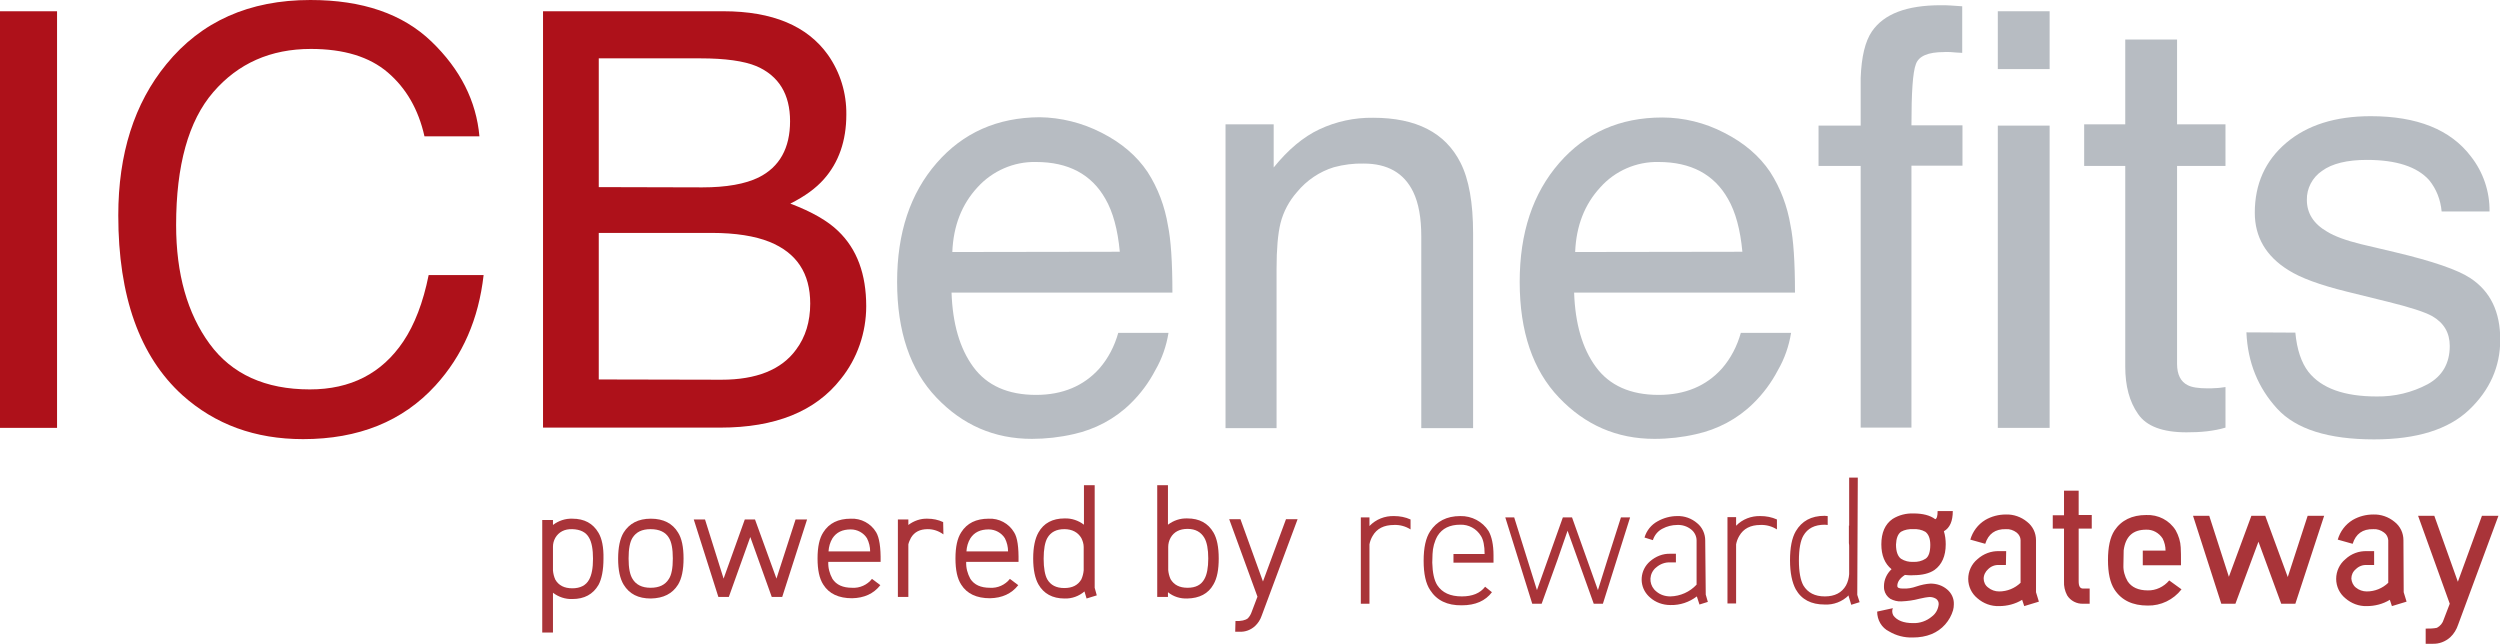
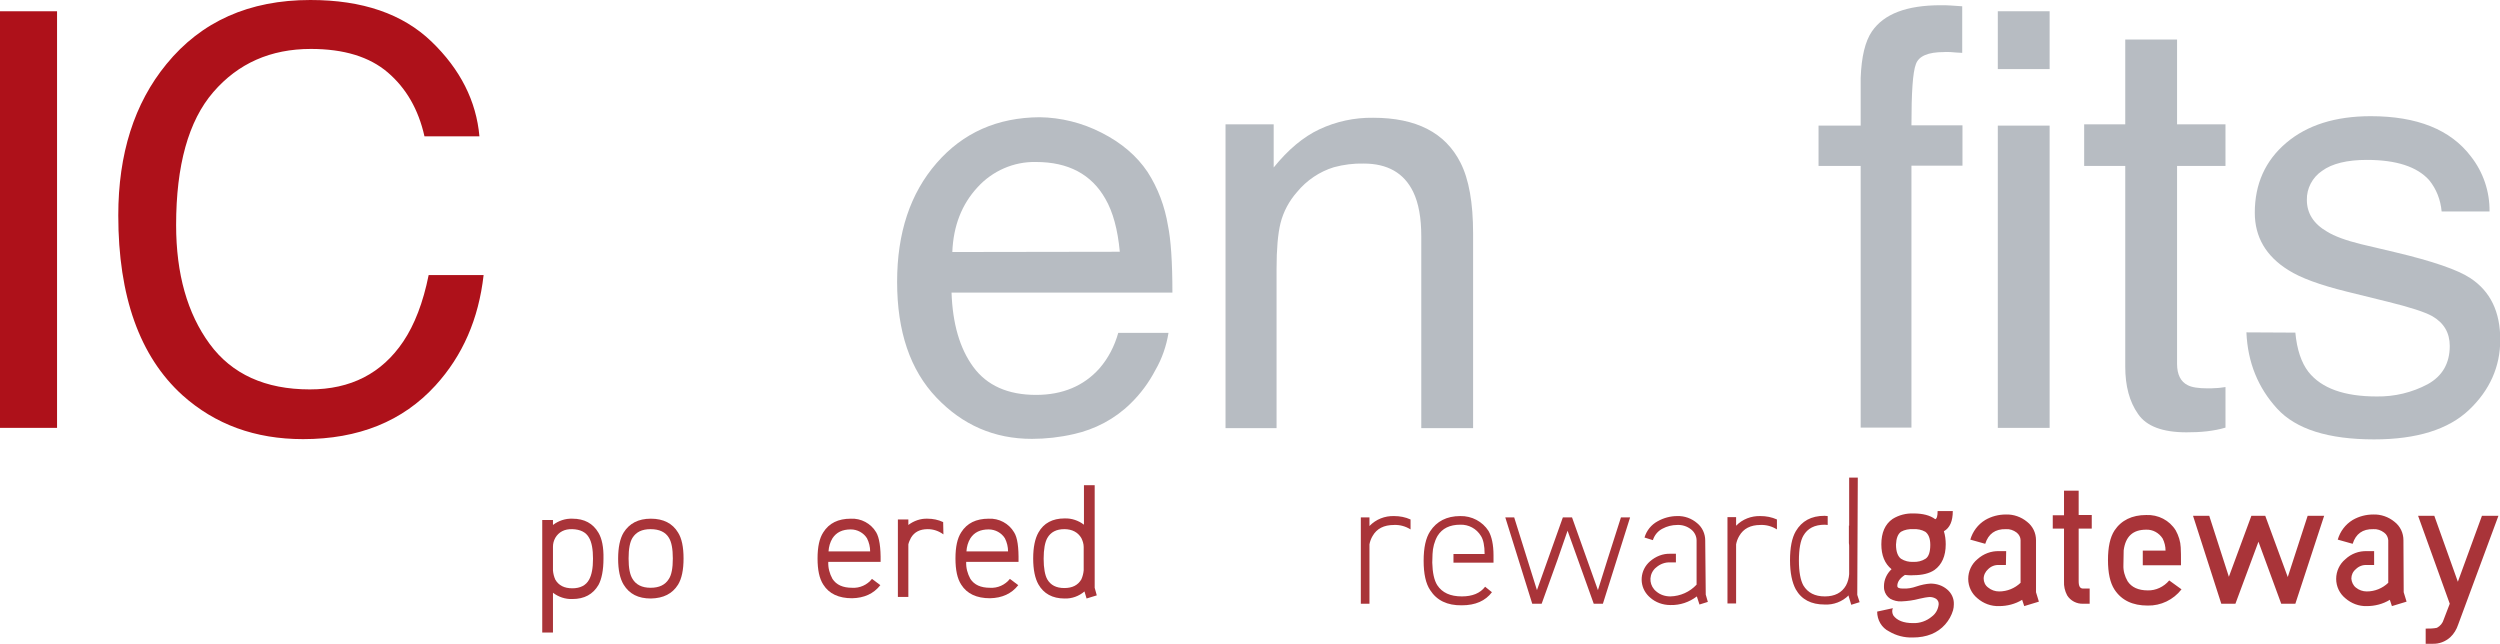
<svg xmlns="http://www.w3.org/2000/svg" version="1.1" id="Layer_1" x="0px" y="0px" width="955.3px" height="245.9px" viewBox="0 0 955.3 245.9" style="enable-background:new 0 0 955.3 245.9;" xml:space="preserve">
  <style type="text/css">
	.st0{fill:#AE111A;}
	.st1{fill:#B7BCC2;}
	.st2{fill:#A93439;}
</style>
  <title>4502_icbenefits_ireland</title>
  <g id="Layer_2">
    <g id="Layer_1-2">
      <path class="st0" d="M0,4.3h21.8v159.2H0V4.3z" />
      <path class="st0" d="M164.9,15.9c11,10.6,17.1,22.7,18.3,36.2h-21c-2.3-10.3-7-18.4-14-24.4s-16.8-9-29.4-9    c-15.4,0-27.8,5.5-37.3,16.5S67.3,63.2,67.3,86c0,18.7,4.3,33.8,12.8,45.4s21.3,17.4,38.3,17.4c15.6,0,27.5-6.1,35.7-18.3    c4.3-6.4,7.6-14.9,9.7-25.4h21c-1.9,16.8-8,30.8-18.4,42.2c-12.5,13.7-29.4,20.5-50.6,20.5c-18.3,0-33.6-5.6-46.1-16.8    c-16.3-14.8-24.5-37.7-24.5-68.7c0-23.5,6.1-42.8,18.4-57.8C76.9,8.2,95.2,0,118.6,0C138.5,0,153.9,5.3,164.9,15.9z" />
-       <path class="st0" d="M207.6,4.3h68.8c18.8,0,32.1,5.6,40,16.7c4.7,6.7,7.1,14.6,7,22.8c0,10-2.9,18.3-8.6,24.7    c-3,3.4-7.2,6.5-12.8,9.3c8.2,3.1,14.3,6.6,18.3,10.5c7.2,6.9,10.7,16.5,10.7,28.7c0,10.1-3.4,20-9.7,27.8    c-9.7,12.4-25,18.6-46.1,18.6h-67.7V4.3z M268.4,71.6c9.2,0,16.4-1.3,21.5-3.8c8-4,12-11.2,12-21.5s-4.3-17.3-12.8-21    c-4.8-2-12-3-21.5-3h-38.8v49.2L268.4,71.6z M275.7,145.1c13.3,0,22.9-3.8,28.5-11.5c3.6-4.8,5.4-10.7,5.4-17.6    c0-11.6-5.2-19.4-15.6-23.6c-5.5-2.2-12.9-3.4-22-3.4h-43.2v56L275.7,145.1z" />
      <path class="st1" d="M420.9,50.7c7.7,3.9,13.5,8.9,17.6,15c4,6.2,6.6,13.2,7.8,20.5c1.1,5.3,1.7,13.9,1.7,25.6h-84.4    c0.4,11.8,3.1,21.3,8.3,28.4s13.2,10.7,24,10.7c10.1,0,18.2-3.4,24.2-10.1c3.4-3.9,5.8-8.6,7.2-13.6h19.2c-0.8,5-2.5,9.9-5,14.2    c-2.5,4.8-5.7,9.1-9.5,12.8c-6,5.9-13.6,9.9-21.8,11.7c-5.2,1.2-10.6,1.8-15.9,1.8c-14.4,0-26.5-5.3-36.5-15.8s-15-25.2-15-44.2    c0-18.7,5-33.8,15.1-45.4c10.1-11.6,23.2-17.4,39.4-17.5C405.3,44.9,413.5,46.9,420.9,50.7z M427.9,96.2    c-0.8-8.5-2.6-15.2-5.5-20.2c-5.3-9.4-14.2-14.1-26.5-14.1c-8.5-0.2-16.7,3.4-22.4,9.7c-6,6.5-9.2,14.7-9.6,24.7L427.9,96.2z" />
      <path class="st1" d="M468.2,47.5h18.5v16.5c5.5-6.8,11.3-11.7,17.5-14.6c6.4-3,13.4-4.5,20.5-4.4c16.5,0,27.6,5.7,33.4,17.2    c3.2,6.3,4.8,15.3,4.8,27v74.4h-19.8V90.4c0-7.1-1-12.8-3.1-17.1c-3.5-7.2-9.8-10.8-18.9-10.8c-3.8-0.1-7.7,0.4-11.4,1.4    c-5.5,1.7-10.4,5-14.1,9.5c-3,3.4-5.2,7.5-6.3,11.9c-1,4.1-1.5,9.9-1.5,17.5v60.8h-19.5V47.5z" />
-       <path class="st1" d="M658.8,50.7c7.7,3.9,13.5,8.9,17.6,15c4,6.2,6.6,13.2,7.8,20.5c1.1,5.3,1.7,13.9,1.7,25.6h-84.4    c0.4,11.8,3.1,21.3,8.3,28.4s13.2,10.7,24,10.7c10.1,0,18.2-3.4,24.2-10.1c3.4-3.9,5.8-8.6,7.2-13.6h19.2c-0.8,5-2.5,9.9-5,14.2    c-2.5,4.8-5.7,9.1-9.5,12.8c-6,5.9-13.6,9.9-21.8,11.7c-5.2,1.2-10.5,1.8-15.9,1.8c-14.4,0-26.5-5.3-36.5-15.8s-15-25.2-15-44.2    c0-18.7,5-33.8,15.1-45.4s23.2-17.4,39.4-17.4C643.3,44.9,651.5,46.9,658.8,50.7z M665.8,96.2c-0.8-8.5-2.6-15.2-5.5-20.2    c-5.3-9.4-14.2-14.1-26.5-14.1c-8.5-0.2-16.7,3.4-22.3,9.7c-6,6.5-9.2,14.7-9.6,24.7L665.8,96.2z" />
      <path class="st1" d="M715.3,12c4.6-6.7,13.3-10,26.3-10c1.2,0,2.5,0,3.8,0.1c1.3,0.1,2.8,0.2,4.4,0.3v17.8c-2-0.1-3.5-0.2-4.4-0.3    c-0.9,0-1.8-0.1-2.6,0c-6,0-9.6,1.5-10.7,4.6c-1.2,3.1-1.7,10.9-1.7,23.4h19.5v15.4h-19.5v100.1H711V63.4h-16.1V48H711V29.8    C711.3,21.7,712.7,15.8,715.3,12z" />
      <path class="st1" d="M763.4,4.3h19.8v22.1h-19.8V4.3z M763.4,48h19.8v115.5h-19.8V48z" />
      <path class="st1" d="M812.2,15.1h19.7v32.4h18.5v15.9h-18.5v75.7c0,4,1.4,6.8,4.1,8.1c1.5,0.8,4.1,1.2,7.6,1.2c0.9,0,1.9,0,3-0.1    c1.1,0,2.3-0.2,3.8-0.4v15.5c-2.3,0.7-4.6,1.1-7,1.4c-2.6,0.3-5.2,0.4-7.9,0.4c-9.1,0-15.3-2.3-18.5-7c-3.3-4.7-4.9-10.7-4.9-18.1    V63.4h-15.7V47.5h15.7V15.1z" />
      <path class="st1" d="M877.1,127.1c0.6,6.5,2.3,11.5,5,15c5,6.3,13.7,9.4,26.1,9.4c6.8,0.1,13.5-1.5,19.5-4.7    c5.6-3.1,8.4-8,8.4-14.6c0-5-2.2-8.8-6.7-11.4c-2.9-1.6-8.5-3.4-17-5.5l-15.8-3.9c-10.1-2.5-17.5-5.2-22.2-8.2    c-8.5-5.3-12.8-12.6-12.8-21.9c0-11,4-19.9,12-26.7c8-6.8,18.8-10.2,32.3-10.2c17.7,0,30.5,5.1,38.3,15.4c4.7,6,7.2,13.4,7.1,21    H933c-0.4-4.4-2-8.6-4.8-12c-4.6-5.1-12.5-7.7-23.8-7.7c-7.5,0-13.3,1.4-17.1,4.2c-3.7,2.5-5.9,6.7-5.8,11.1c0,5,2.5,9.1,7.7,12.1    c2.9,1.8,7.3,3.4,13,4.8l13.1,3.1c14.3,3.4,23.9,6.7,28.7,9.9c7.6,5,11.4,12.8,11.4,23.5c0,10.3-4,19.3-11.9,26.8    c-7.9,7.5-20,11.3-36.3,11.3c-17.5,0-29.9-3.9-37.1-11.8s-11.2-17.5-11.7-29.1L877.1,127.1z" />
      <g id="_Group_">
        <path id="_Compound_Path_" class="st2" d="M663.4,200.9v-3.3h-3.3v33h3.3V208c0.2-1.1,0.6-2.2,1.2-3.2c1.6-2.8,4.3-4.2,8.1-4.2     c2.2-0.1,4.4,0.5,6.3,1.7v-3.8c-2-0.9-4.1-1.3-6.3-1.3C669.2,197.1,665.8,198.4,663.4,200.9z M709.9,182.5h-3.3v18.4l-0.1-0.1     v6.7c0.1,0.5,0.1,1.1,0.1,1.6v10.3c-0.1,1.5-0.5,3-1.2,4.3c-1.6,2.8-4.3,4.2-8.1,4.2c-3.8,0-6.5-1.4-8.2-4.2     c-1.1-2-1.7-5.2-1.7-9.5c0-4.4,0.6-7.6,1.7-9.5c1.6-2.8,4.3-4.2,8.2-4.2c0.4,0,0.8,0.1,1.1,0.1v-3.4c-0.4,0-0.8-0.1-1.2-0.1     c-5.1,0-8.7,2-11,5.9c-1.5,2.6-2.2,6.3-2.2,11.1s0.8,8.5,2.2,11.1c2.2,3.9,5.9,5.8,11,5.8c3.4,0.2,6.8-1.1,9.2-3.5v0.3l1,3.3     l3.2-1c-0.5-1.7-0.9-2.6-0.9-2.8L709.9,182.5z M651.6,206.5c0-2.5-1.1-5-3.1-6.6c-2.1-1.8-4.8-2.8-7.6-2.7c-2.6,0-5.2,0.7-7.5,2     c-2.4,1.3-4.2,3.5-5,6.2l3.2,1c0.6-1.9,1.9-3.5,3.7-4.4c1.7-0.9,3.6-1.4,5.6-1.4c1.9-0.1,3.8,0.5,5.3,1.7c1.3,1,2.1,2.6,2.1,4.2     v2.4l0,0v14.5c-2.6,2.8-6.2,4.4-10,4.5c-2,0-3.9-0.6-5.4-1.9c-2.5-2-3-5.6-1-8.2c0.3-0.4,0.6-0.7,1-1c1.5-1.3,3.4-2,5.4-1.9h2.1     v-3.3h-2.1c-2.9-0.1-5.6,1-7.8,2.9c-3.8,3.3-4.3,9-1,12.8c0.3,0.4,0.7,0.7,1,1c2.1,1.9,4.9,2.9,7.8,2.9c3.7,0.1,7.2-1.1,10.1-3.3     l1,3.1l3.2-1c-0.4-1.3-0.6-2.2-0.8-2.8L651.6,206.5z M523.3,201v-3.3H520v33h3.3V208c0.2-1.1,0.6-2.2,1.2-3.2     c1.6-2.8,4.3-4.2,8.2-4.2c2.2-0.1,4.4,0.5,6.3,1.7v-3.8c-2-0.9-4.1-1.3-6.3-1.3C529.2,197.1,525.8,198.4,523.3,201L523.3,201z      M610.6,225.5c-3.9-10.9-7.2-20.2-9.9-27.8h-3.5l-9.9,27.8l-8.7-27.8h-3.4l10.3,33h3.6c4.7-12.9,8-22.2,9.9-27.9l10,27.9h3.5     l10.4-33h-3.5C615.5,209.8,612.6,219.1,610.6,225.5L610.6,225.5z M558,197.2c-5.2,0-9,2-11.5,5.8c-1.7,2.6-2.5,6.3-2.5,11.3     c0,4.9,0.8,8.7,2.5,11.2c2.5,3.9,6.5,5.9,12.1,5.8c5.2,0,9-1.7,11.5-5l-2.6-2.1c-1.9,2.5-4.9,3.7-8.9,3.7c-4.4,0-7.5-1.4-9.4-4.3     c-1.2-1.9-1.8-4.8-1.9-8.6l0.1-3.3c0.1-2.4,0.7-4.8,1.9-6.9c1.8-2.9,4.7-4.3,8.7-4.3c3.2-0.1,6.2,1.5,7.9,4.3     c0.9,1.4,1.4,3.7,1.4,6.9h-11.9v3.3h15.3v-2.8c0-4.1-0.7-7.2-1.9-9.3C566.5,199.3,562.4,197.1,558,197.2z M918.4,206.4     c0-2.7-1.2-5.3-3.4-7c-2.3-1.9-5.2-2.9-8.1-2.8c-2.8,0-5.5,0.7-7.9,2.1c-2.8,1.7-4.8,4.4-5.7,7.5l5.7,1.6     c1.2-3.8,3.8-5.7,7.9-5.6c1.5-0.1,2.9,0.4,4.1,1.3c1,0.7,1.5,1.8,1.6,2.9v3.2l0,0v5.9l0,0v7.2c-2.2,2.1-5.1,3.3-8.2,3.3     c-1.5,0-3-0.5-4.2-1.5c-1-0.8-1.6-2.1-1.7-3.4c0-1.4,0.6-2.7,1.7-3.6c1.1-1.1,2.6-1.7,4.2-1.6h2.8v-5.3h-2.8c-3-0.1-6,1-8.2,3.1     c-2.2,1.8-3.5,4.6-3.5,7.5c0,2.9,1.3,5.6,3.5,7.4c2.3,2,5.2,3.1,8.2,3c3.1,0,6.2-0.8,8.8-2.4l0.8,2.4l5.6-1.7l-1.1-3.6     L918.4,206.4z M948.4,197.1l-9.2,25.2l-9-25.2H924l12.1,33.6l-2.3,6c-0.4,1.4-1.3,2.5-2.6,3.2c-1.4,0.3-2.8,0.3-4.3,0.3v5.8h2.6     c2.5,0.1,4.9-0.8,6.8-2.5c1.4-1.3,2.4-3,3-4.8l15.4-41.6L948.4,197.1z M874.2,220.5l-8.6-23.4h-5.3l-8.6,23.3l-7.5-23.3H838     l10.8,33.6h5.4l8.8-23.7l8.7,23.7h5.4l11-33.6h-6.3L874.2,220.5z M778,206.4c0-2.7-1.2-5.3-3.4-7c-2.3-1.9-5.2-2.9-8.1-2.8     c-2.8,0-5.5,0.7-7.9,2.1c-2.8,1.7-4.8,4.4-5.7,7.5l5.7,1.6c1.2-3.8,3.8-5.7,7.9-5.6c1.5-0.1,2.9,0.4,4.1,1.3     c0.9,0.7,1.5,1.8,1.5,2.9v3.2l0,0v5.9l0,0v7.2c-2.2,2.1-5.1,3.3-8.2,3.3c-1.5,0-3-0.5-4.2-1.5c-1.1-0.8-1.7-2.1-1.7-3.4     c0-1.4,0.7-2.7,1.7-3.6c1.1-1.1,2.6-1.7,4.2-1.6h2.6l0.1-5.3h-2.7c-3-0.1-6,1-8.3,3.1c-2.2,1.8-3.5,4.6-3.5,7.5     c0,2.9,1.3,5.6,3.5,7.4c2.3,2,5.2,3.1,8.3,3c3.1,0,6.2-0.8,8.8-2.4l0.8,2.4l5.6-1.7l-1.1-3.6L778,206.4z M717.3,233.7     c0,3.2,1.7,6.2,4.6,7.6c2.7,1.6,5.8,2.4,9,2.3c5.3,0,9.5-1.7,12.4-5c1.4-1.6,2.4-3.4,3-5.4c0.2-0.7,0.3-1.5,0.3-2.3     c0.1-2.2-0.9-4.3-2.6-5.7c-1.8-1.5-4-2.2-6.3-2.2c-1.8,0.1-3.6,0.5-5.4,1.1c-1.7,0.6-3.4,0.9-5.2,0.8c-1.4,0-2.1-0.3-2.1-1     c0-1.5,0.9-2.9,2.9-4.2c1.1,0.1,2.2,0.2,3.2,0.1c3.5,0,6.2-0.7,8.1-2c2.8-2,4.3-5.3,4.3-9.8c0-1.7-0.2-3.4-0.7-5     c2.3-1.3,3.4-3.9,3.4-7.7h-5.8c0,1.9-0.3,2.9-0.9,3.1c-2-1.5-4.8-2.2-8.3-2.2c-2.8-0.1-5.6,0.6-8,2.1c-2.9,2-4.3,5.3-4.3,9.7     c0,4.2,1.3,7.4,3.9,9.5c-1.8,1.7-2.9,4-2.9,6.5c0,0.5,0,0.9,0.1,1.4c0.3,1.4,1.1,2.6,2.3,3.4c1.3,0.7,2.8,1.1,4.3,1     c2.3-0.1,4.6-0.4,6.8-1c1.8-0.4,2.9-0.6,3.2-0.6c1.1-0.2,2.2,0,3.2,0.6c0.7,0.5,1.1,1.3,1,2.2c-0.2,1.8-1.1,3.5-2.6,4.6     c-2,1.7-4.6,2.6-7.2,2.5c-3.6,0-6.1-1-7.5-2.9c-0.5-0.9-0.6-1.9-0.2-2.8L717.3,233.7z M726.4,203.2c1.4-0.8,3.1-1.1,4.7-1     c1.6-0.1,3.2,0.2,4.6,1c1.2,0.9,1.9,2.5,1.9,5c0,2.7-0.6,4.5-1.8,5.3c-1.4,0.9-3.1,1.3-4.7,1.2c-1.6,0.1-3.3-0.3-4.7-1.2     c-1.2-0.9-1.9-2.7-1.9-5.4C724.6,205.7,725.2,204.1,726.4,203.2L726.4,203.2z M794.3,187.5h-5.6v9.4h-4.3v5.1h4.3v20.1     c-0.1,1.9,0.3,3.7,1.2,5.4c1.3,2.1,3.7,3.3,6.1,3.2h2.5v-5.8H796c-1.2,0-1.7-0.9-1.7-2.8V202h5v-5.2h-5V187.5z M820.7,225.6     c-3.6,0-6.2-1.2-7.7-3.5c-1.1-1.9-1.7-4-1.6-6.2l0.1-5.6c0.7-5.3,3.5-7.9,8.6-7.9c2.5-0.1,4.9,1.2,6.3,3.4c0.7,1.4,1.1,3,1.1,4.6     h-8.7v5.6h14.6c0-3.3,0-5.6-0.1-6.8c-0.1-2.3-0.8-4.5-1.9-6.5c-2.4-3.9-6.7-6.1-11.3-5.9c-5.4,0-9.5,2-12.1,5.9     c-1.7,2.6-2.5,6.4-2.5,11.3s0.8,8.7,2.5,11.3c2.7,4.1,6.9,6.1,12.7,6.1c5,0.1,9.8-2.2,12.9-6.2l-4.7-3.4     C826.9,224.2,823.8,225.7,820.7,225.6L820.7,225.6z" />
        <g id="_Group_2">
          <path id="_Compound_Path_2" class="st2" d="M230.6,213.5c0,4.4-0.7,7.8-1.9,10c-2.1,3.6-5.4,5.4-10,5.4      c-2.7,0.1-5.3-0.8-7.4-2.4v15.2h-4.1v-43h4.1v1.9c2.1-1.6,4.7-2.5,7.4-2.4c4.6,0,7.9,1.8,10,5.4      C230,205.8,230.7,209.1,230.6,213.5z M226.6,213.5c0-3.6-0.5-6.3-1.5-8c-1.2-2.2-3.4-3.2-6.4-3.3s-5.2,1.1-6.5,3.3      c-0.6,1.1-0.9,2.2-0.9,3.4v9.1c0.1,1.2,0.4,2.4,0.9,3.5c1.3,2.2,3.4,3.3,6.5,3.3c3,0,5.2-1.1,6.4-3.3      C226.1,219.7,226.6,217.1,226.6,213.5L226.6,213.5z" />
          <path id="_Compound_Path_3" class="st2" d="M261.2,213.4c0,4.4-0.7,7.7-2.1,10c-2.2,3.5-5.6,5.2-10.4,5.3      c-4.8,0-8.2-1.7-10.4-5.3c-1.4-2.3-2.1-5.6-2.1-9.9s0.7-7.7,2.1-10c2.2-3.5,5.6-5.3,10.4-5.3s8.3,1.8,10.4,5.3      C260.5,205.7,261.2,209,261.2,213.4z M257.1,213.4c0-3.7-0.5-6.3-1.5-7.9c-1.3-2.2-3.7-3.3-7-3.3s-5.5,1.1-6.9,3.3      c-1,1.6-1.5,4.2-1.5,7.9s0.5,6.2,1.5,7.8c1.3,2.2,3.6,3.4,6.9,3.4s5.6-1.1,7-3.4C256.6,219.7,257.1,217.1,257.1,213.4      L257.1,213.4z" />
-           <path id="_Compound_Path_4" class="st2" d="M308.4,198.5l-9.5,29.6h-4l-8.2-22.9l-8.2,22.9h-4l-9.4-29.6h4.3l7.1,22.6l8.1-22.6      h3.9l8.2,22.6l7.3-22.6L308.4,198.5z" />
          <path id="_Compound_Path_5" class="st2" d="M336.5,214.7h-20c-0.1,2.3,0.5,4.5,1.6,6.5c1.5,2.3,4,3.4,7.5,3.4      c2.9,0.2,5.8-1.1,7.6-3.4l3.2,2.4c-2.6,3.3-6.2,4.9-10.8,5c-5.1,0-8.8-1.7-11-5.2c-1.5-2.3-2.2-5.6-2.2-10c0-4.4,0.7-7.7,2.2-10      c2.2-3.5,5.7-5.2,10.5-5.2c3.9-0.2,7.7,1.8,9.7,5.2C336,205.4,336.6,209.2,336.5,214.7z M332.5,210.7c0-1.7-0.4-3.4-1.2-5      c-1.3-2.1-3.7-3.4-6.2-3.4c-3.2,0-5.5,1.1-7,3.4c-0.9,1.5-1.4,3.2-1.5,5H332.5z" />
          <path id="_Compound_Path_6" class="st2" d="M360.5,204.2c-1.8-1.3-3.8-2-6-2c-3,0-5.1,1.1-6.4,3.3c-0.4,0.8-0.8,1.6-1,2.5v20.1      h-4v-29.6h4v2.1c2.1-1.6,4.7-2.5,7.3-2.4c2.1,0,4.1,0.4,6,1.3L360.5,204.2z" />
          <path id="_Compound_Path_7" class="st2" d="M389.2,214.7h-20c-0.1,2.3,0.5,4.5,1.6,6.5c1.5,2.3,4,3.4,7.5,3.4      c2.9,0.2,5.8-1.1,7.6-3.4l3.2,2.4c-2.6,3.3-6.2,4.9-10.8,5c-5.1,0-8.8-1.7-11-5.2c-1.5-2.3-2.2-5.6-2.2-10c0-4.4,0.7-7.7,2.2-10      c2.2-3.5,5.7-5.2,10.5-5.2c3.9-0.2,7.7,1.8,9.7,5.2C388.8,205.4,389.3,209.2,389.2,214.7z M385.2,210.7c0-1.7-0.4-3.4-1.2-5      c-1.3-2.1-3.7-3.4-6.2-3.4c-3.2,0-5.5,1.1-7,3.4c-0.9,1.5-1.4,3.2-1.5,5H385.2z" />
          <path id="_Compound_Path_8" class="st2" d="M419.1,227.5l-3.9,1.2l-0.8-2.7c-2.1,1.8-4.8,2.8-7.6,2.7c-4.7,0-8-1.9-10-5.4      c-1.3-2.3-2-5.6-2-9.9s0.7-7.6,2-9.9c2-3.6,5.4-5.4,10-5.4c2.7-0.1,5.3,0.8,7.4,2.4v-15.1h4.1v39.2L419.1,227.5z M414.1,209      c0-1.2-0.4-2.4-0.9-3.4c-1.3-2.2-3.5-3.4-6.5-3.4s-5.2,1.1-6.5,3.4c-0.9,1.6-1.4,4.3-1.4,7.9s0.5,6.3,1.4,7.9      c1.3,2.2,3.4,3.3,6.5,3.3s5.2-1.1,6.5-3.3c0.5-1.1,0.8-2.3,0.9-3.5V209z" />
-           <path id="_Compound_Path_9" class="st2" d="M465.7,213.4c0,4.2-0.6,7.5-2,9.9c-2,3.6-5.4,5.3-10,5.4c-2.7,0.1-5.3-0.7-7.4-2.4      v1.8h-4.1v-42.7h4.1v15.1c2.1-1.6,4.7-2.5,7.4-2.4c4.6,0,7.9,1.8,10,5.4C465,205.7,465.7,209,465.7,213.4z M461.7,213.4      c0-3.5-0.5-6.2-1.5-7.9c-1.3-2.2-3.4-3.4-6.4-3.4s-5.2,1.1-6.5,3.4c-0.6,1.1-0.9,2.3-0.9,3.5v8.8c0.1,1.2,0.4,2.4,0.9,3.5      c1.3,2.2,3.4,3.3,6.5,3.3s5.2-1.1,6.4-3.3C461.2,219.6,461.7,216.9,461.7,213.4L461.7,213.4z" />
-           <path id="_Compound_Path_10" class="st2" d="M495.8,198.5l-13.7,36.8c-0.5,1.5-1.4,2.9-2.6,4c-1.6,1.4-3.6,2.2-5.8,2.1H472      l0.1-4.1c2.2,0.1,3.8-0.3,4.7-1c0.7-0.7,1.2-1.6,1.5-2.5l2.2-5.8l-10.8-29.6h4.3l8.6,23.8l8.8-23.8H495.8z" />
        </g>
      </g>
    </g>
  </g>
</svg>